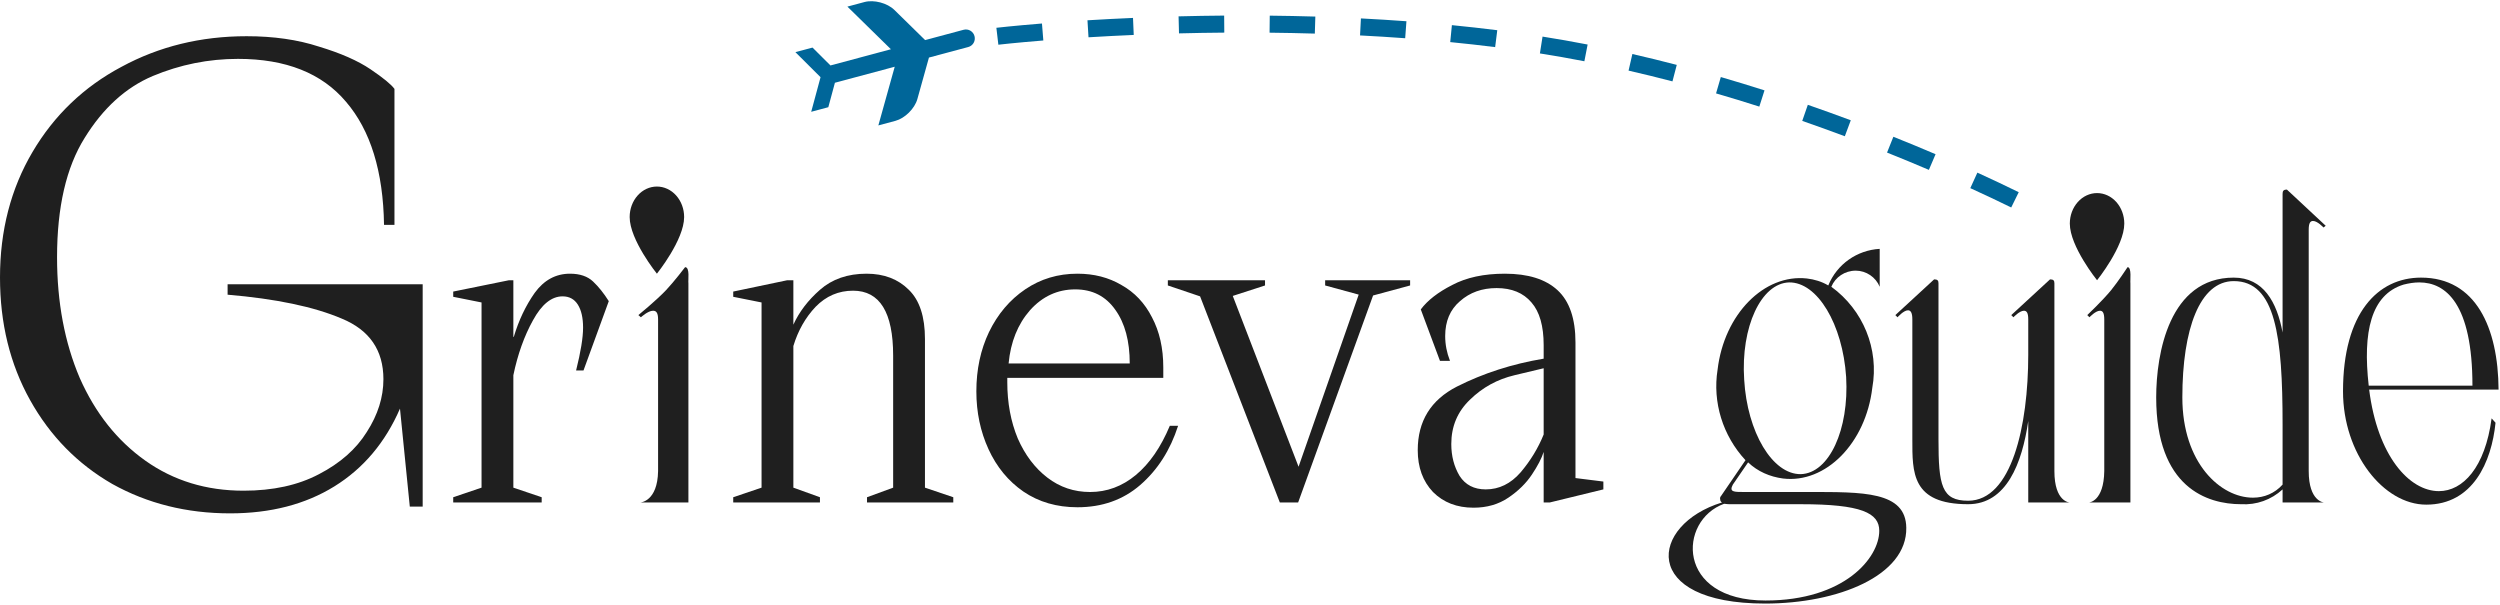
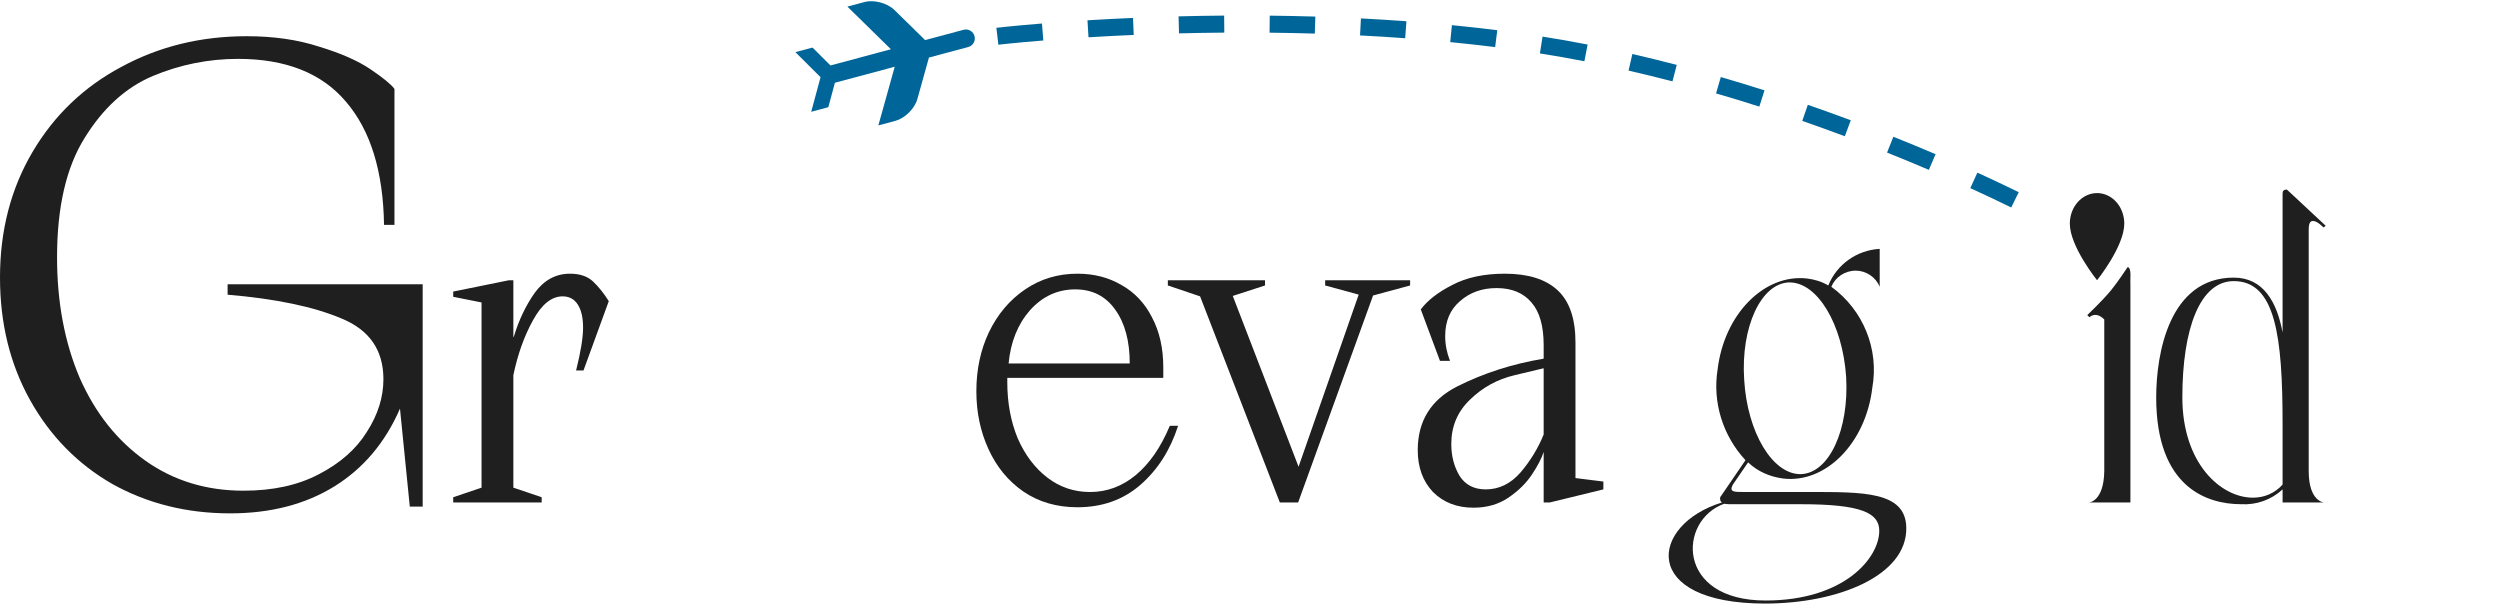
<svg xmlns="http://www.w3.org/2000/svg" width="1174" height="284" viewBox="0 0 1174 284" fill="none">
-   <path d="M1128.73 133.644C1113.38 138.351 1109.49 155.948 1112.35 181.117H1161.06C1161.06 142.648 1148.57 132.62 1136.09 132.62C1133.64 132.62 1131.18 133.029 1128.73 133.644ZM1112.56 182.959C1116.45 214.063 1131.39 230.637 1145.3 230.637C1156.55 230.637 1166.99 219.588 1170.06 196.465L1171.9 198.511C1170.06 216.928 1161.26 236.981 1139.37 236.981C1119.31 236.981 1100.28 213.04 1100.28 183.777C1100.28 146.944 1116.65 130.369 1136.91 130.369C1162.69 130.369 1173.13 153.901 1173.33 182.959H1112.56Z" fill="#1F1F1F" />
  <path d="M1071.9 227.568V199.33C1071.9 157.995 1068.62 132.007 1048.98 132.007C1033.02 132.007 1024.83 154.516 1024.83 186.643C1024.83 217.542 1042.84 233.707 1057.98 233.707C1063.3 233.707 1068.21 231.662 1071.9 227.568ZM1084.17 221.226C1084.17 235.55 1091.34 235.959 1091.34 235.959H1071.9V229.819C1066.58 234.731 1059.62 237.186 1052.46 236.778C1036.5 236.778 1012.55 229.002 1012.55 186.643C1012.55 165.975 1018.69 130.37 1048.98 130.37C1062.89 130.37 1069.24 141.83 1071.9 156.154V91.082C1071.9 89.648 1072.31 89.035 1073.94 89.035L1092.15 106.019L1091.13 106.838C1091.13 106.838 1088.27 103.768 1086.22 103.768C1084.99 103.768 1084.17 104.587 1084.17 107.86V221.226Z" fill="#1F1F1F" />
-   <path d="M999.104 125.459C1001.15 125.459 1000.24 131.803 1000.44 133.03V235.959H981.002C981.002 235.959 987.96 235.55 988.164 221.226V150.015C988.164 146.74 987.345 145.922 986.117 145.922C984.072 145.922 981.206 148.991 981.206 148.991L980.184 147.968C980.184 147.968 987.413 141.128 991.43 136.202C994.688 132.206 999.104 125.459 999.104 125.459Z" fill="#1F1F1F" />
-   <path d="M971.907 235.959H952.467V197.692C949.603 217.542 942.236 236.776 924.228 236.776C897.627 236.776 898.036 221.839 898.036 206.287V150.014C898.036 146.74 897.217 145.718 895.989 145.718C893.943 145.718 891.079 148.991 891.079 148.991L890.055 147.968L908.267 131.188C909.904 131.188 910.313 131.802 910.313 133.03V206.287C910.313 227.978 911.747 235.14 924.228 235.14C944.691 235.14 952.467 199.944 952.467 166.59V150.014C952.467 146.74 951.648 145.922 950.421 145.922C948.375 145.922 945.509 148.991 945.509 148.991L944.487 147.968L962.699 131.188C964.336 131.188 964.745 131.802 964.745 133.03V221.226C964.745 235.754 971.907 235.959 971.907 235.959Z" fill="#1F1F1F" />
+   <path d="M999.104 125.459C1001.15 125.459 1000.24 131.803 1000.44 133.03V235.959H981.002C981.002 235.959 987.96 235.55 988.164 221.226V150.015C984.072 145.922 981.206 148.991 981.206 148.991L980.184 147.968C980.184 147.968 987.413 141.128 991.43 136.202C994.688 132.206 999.104 125.459 999.104 125.459Z" fill="#1F1F1F" />
  <path d="M829.093 282C866.132 282 882.501 261.947 882.501 249.259C882.501 240.869 874.112 236.777 845.668 236.777H813.132C811.905 236.777 810.881 236.777 809.653 236.572C787.963 244.348 786.94 282 829.093 282ZM819.067 178.253C820.499 203.013 832.368 222.861 845.668 222.657C858.969 222.248 868.383 201.785 866.951 177.025C865.313 152.265 853.444 132.416 840.144 132.62C827.048 133.029 817.429 153.493 819.067 178.253ZM849.148 231.047C874.725 231.047 894.984 230.637 895.189 247.827C895.599 270.336 863.063 283.432 828.889 283.432C769.751 283.432 774.663 246.395 808.631 235.959C808.017 235.549 807.812 235.14 807.812 234.525C807.608 233.912 807.812 233.299 808.221 232.889L819.681 216.109C809.04 204.649 804.129 188.893 806.584 173.547C809.653 147.559 828.48 128.528 848.533 130.779C852.012 131.188 855.491 132.211 858.56 134.053C862.653 124.027 872.065 117.477 882.707 116.864V134.667C880.865 130.165 876.363 127.096 871.452 127.096C866.336 127.096 861.835 130.165 859.993 134.667C874.931 145.512 882.501 163.929 879.228 182.141C876.159 208.128 857.332 227.159 837.279 224.704C831.14 223.885 825.411 221.429 820.908 217.132L813.747 227.568C811.905 231.047 814.156 231.047 819.067 231.047H849.148Z" fill="#1F1F1F" />
  <path d="M697.691 229.819C703.967 229.819 709.423 227.159 714.062 221.839C718.7 216.382 722.315 210.448 724.907 204.036V172.932C723.952 173.206 719.382 174.296 711.196 176.207C703.148 178.116 696.191 181.936 690.324 187.666C684.459 193.259 681.526 200.216 681.526 208.538C681.526 214.131 682.822 219.111 685.414 223.476C688.142 227.706 692.235 229.819 697.691 229.819ZM739.844 224.499L752.942 226.136V229.819L727.772 235.959H724.907V212.222C723.952 215.223 722.111 218.77 719.382 222.862C716.654 226.955 712.97 230.57 708.332 233.707C703.694 236.846 698.236 238.414 691.962 238.414C684.186 238.414 677.842 235.959 672.931 231.047C668.156 226 665.77 219.452 665.77 211.403C665.77 197.762 671.908 187.803 684.186 181.527C696.6 175.252 710.174 170.887 724.907 168.431V162.087C724.907 153.084 722.998 146.399 719.178 142.034C715.358 137.532 709.9 135.282 702.807 135.282C695.986 135.282 690.256 137.327 685.618 141.42C680.98 145.376 678.66 150.832 678.66 157.79C678.66 161.747 679.411 165.634 680.912 169.454H676.206L667.202 145.308C670.339 141.079 675.251 137.259 681.935 133.848C688.619 130.302 696.872 128.528 706.695 128.528C717.608 128.528 725.862 131.12 731.455 136.304C737.048 141.488 739.844 149.674 739.844 160.859V224.499Z" fill="#1F1F1F" />
  <path d="M609.603 235.959H601.009L563.561 139.168L548.418 134.054V131.598H594.051V134.054L578.909 138.964L609.807 219.179L638.046 138.351L622.29 134.054V131.598H662.193V134.054L644.799 138.76L609.603 235.959Z" fill="#1F1F1F" />
  <path d="M530.525 170.681C530.525 160.177 528.273 151.788 523.772 145.512C519.271 139.1 512.995 135.895 504.947 135.895C496.624 135.895 489.531 139.168 483.665 145.717C477.935 152.265 474.593 160.587 473.639 170.681H530.525ZM505.969 238.209C496.284 238.209 487.825 235.753 480.596 230.843C473.501 225.932 468.045 219.315 464.225 210.993C460.405 202.672 458.496 193.6 458.496 183.777C458.496 173.547 460.473 164.269 464.429 155.948C468.523 147.491 474.184 140.805 481.413 135.895C488.644 130.984 496.829 128.528 505.969 128.528C513.745 128.528 520.635 130.301 526.637 133.848C532.776 137.259 537.551 142.307 540.961 148.991C544.508 155.676 546.281 163.52 546.281 172.523V177.435H473.024V179.48C473.024 189.167 474.661 197.965 477.935 205.877C481.345 213.653 485.984 219.792 491.849 224.295C497.716 228.796 504.4 231.047 511.904 231.047C519.816 231.047 526.979 228.387 533.389 223.067C539.801 217.747 545.121 210.039 549.351 199.944H553.239C549.556 211.403 543.621 220.679 535.436 227.773C527.387 234.731 517.565 238.209 505.969 238.209Z" fill="#1F1F1F" />
-   <path d="M344.324 235.959V233.503L357.626 229.002V142.034L344.324 139.374V136.918L369.699 131.598H372.563V152.47C375.292 146.467 379.452 141.011 385.046 136.099C390.775 131.052 398.074 128.528 406.942 128.528C415.126 128.528 421.743 131.052 426.79 136.099C431.838 141.011 434.362 148.718 434.362 159.223V229.002L447.662 233.503V235.959H407.146V233.503L419.423 229.002V166.999C419.423 146.672 413.148 136.508 400.598 136.508C393.776 136.508 387.911 139.032 382.999 144.08C378.224 149.127 374.746 155.267 372.563 162.496V229.002L385.046 233.503V235.959H344.324Z" fill="#1F1F1F" />
  <path d="M212.832 235.959V233.503L226.133 229.002V142.034L212.832 139.374V136.918L239.024 131.598H241.071V158.199H241.276C243.595 150.423 246.869 143.535 251.097 137.532C255.463 131.53 260.988 128.528 267.672 128.528C272.311 128.528 275.925 129.756 278.517 132.211C281.109 134.667 283.565 137.736 285.884 141.42L274.016 173.956H270.537C272.72 165.226 273.812 158.54 273.812 153.902C273.812 149.264 272.993 145.648 271.356 143.056C269.719 140.464 267.332 139.168 264.193 139.168C259.009 139.168 254.372 142.92 250.279 150.423C246.187 157.79 243.117 166.384 241.071 176.207V229.002L254.372 233.503V235.959H212.832Z" fill="#1F1F1F" />
  <path d="M108.032 241.073C87.675 241.073 69.237 236.472 52.72 227.268C36.395 217.871 23.528 204.736 14.116 187.861C4.705 170.987 0 151.811 0 130.333C0 108.281 5.089 88.627 15.269 71.368C25.448 54.111 39.372 40.783 57.041 31.387C74.711 21.799 94.3 17.005 115.811 17.005C128.485 17.005 139.817 18.635 149.804 21.895C159.983 24.963 168.049 28.511 174.003 32.537C179.957 36.564 183.701 39.632 185.239 41.741V105.597H180.341C179.957 80.477 174.003 61.205 162.48 47.783C151.148 34.359 134.248 27.648 111.777 27.648C97.949 27.648 84.601 30.332 71.733 35.701C59.057 41.071 48.399 50.755 39.756 64.753C31.113 78.559 26.792 97.256 26.792 120.841C26.792 141.935 30.345 160.824 37.451 177.507C44.749 193.997 55.024 206.941 68.276 216.337C81.528 225.733 96.893 230.432 114.369 230.432C128.197 230.432 140.009 227.843 149.804 222.665C159.791 217.488 167.281 210.872 172.275 202.819C177.46 194.764 180.053 186.519 180.053 178.081C180.053 164.467 173.523 154.975 160.463 149.605C147.403 144.044 129.543 140.305 106.88 138.388V133.497H198.491V237.909H192.44L187.831 191.888C180.917 207.804 170.643 219.98 157.007 228.417C143.371 236.855 127.045 241.073 108.032 241.073Z" fill="#1F1F1F" />
  <path d="M553.661 15.676L553.457 7.678C560.596 7.496 567.798 7.374 574.865 7.318L574.928 15.318C567.908 15.374 560.753 15.494 553.661 15.676ZM617.442 15.778C610.448 15.568 603.298 15.424 596.189 15.348L596.274 7.348C603.434 7.425 610.637 7.57 617.684 7.782L617.442 15.778ZM511.162 17.513L510.674 9.528C517.722 9.097 524.917 8.724 532.058 8.416L532.404 16.408C525.31 16.713 518.162 17.086 511.162 17.513ZM659.874 17.954C652.949 17.445 645.818 17.002 638.677 16.638L639.085 8.648C646.285 9.016 653.477 9.462 660.461 9.977L659.874 17.954ZM468.828 20.996L467.898 13.05C467.977 13.041 475.873 12.124 489.305 11.037L489.949 19.012C476.676 20.085 468.904 20.986 468.828 20.996ZM702.121 22.126C695.26 21.264 688.164 20.472 681.028 19.769L681.81 11.808C689.018 12.517 696.186 13.317 703.118 14.189L702.121 22.126ZM744.021 28.766C736.998 27.401 729.972 26.162 723.136 25.086L724.38 17.184C731.309 18.274 738.432 19.53 745.549 20.914L744.021 28.766ZM785.388 38.212C778.489 36.412 771.553 34.713 764.773 33.162L766.557 25.364C773.414 26.932 780.43 28.65 787.408 30.47L785.388 38.212ZM826.176 50.061C819.392 47.894 812.556 45.808 805.858 43.86L808.093 36.177C814.856 38.145 821.76 40.252 828.61 42.44L826.176 50.061ZM866.329 63.981C859.682 61.497 852.954 59.073 846.334 56.777L848.956 49.218C855.634 51.536 862.422 53.981 869.129 56.485L866.329 63.981ZM905.802 79.772C899.332 77.009 892.721 74.276 886.156 71.649L889.126 64.221C895.75 66.87 902.417 69.626 908.944 72.414L905.802 79.772ZM944.466 97.433C938.497 94.498 932.034 91.444 925.254 88.353L928.574 81.074C935.422 84.197 941.957 87.285 947.996 90.254L944.466 97.433Z" fill="#006699" />
-   <path d="M308.481 87.603C305.089 87.603 301.835 89.112 299.437 91.799C297.038 94.484 295.691 98.128 295.691 101.926C295.691 112.669 308.481 128.528 308.481 128.528C308.481 128.528 321.27 112.669 321.27 101.926C321.27 98.128 319.922 94.484 317.523 91.799C315.125 89.112 311.873 87.603 308.481 87.603Z" fill="#1F1F1F" />
  <path d="M984.778 90.672C981.386 90.672 978.132 92.181 975.735 94.868C973.336 97.553 971.988 101.197 971.988 104.996C971.988 115.739 984.778 131.597 984.778 131.597C984.778 131.597 997.567 115.739 997.567 104.996C997.567 101.197 996.22 97.553 993.822 94.868C991.423 92.181 988.17 90.672 984.778 90.672Z" fill="#1F1F1F" />
-   <path d="M321.725 125.459C324.099 125.459 323.04 131.803 323.277 133.03V235.959H300.731C300.731 235.959 308.8 235.55 309.037 221.226V150.015C309.037 146.74 308.088 145.922 306.664 145.922C304.291 145.922 300.968 148.991 300.968 148.991L299.781 147.968C299.781 147.968 308.167 141.128 312.825 136.202C316.604 132.206 321.725 125.459 321.725 125.459Z" fill="#1F1F1F" />
  <path d="M397.938 3.106L405.974 0.952C410.409 -0.236 416.685 1.422 419.989 4.658L434.443 18.825L452.525 13.979C453.59 13.694 454.726 13.847 455.683 14.405C456.641 14.963 457.341 15.879 457.627 16.954C457.915 18.029 457.769 19.172 457.219 20.134C456.669 21.096 455.761 21.797 454.695 22.082L436.233 27.03L430.794 46.526C429.555 50.983 424.949 55.553 420.509 56.743L412.473 58.897L420.161 31.337L392.075 38.862L388.977 50.344L380.941 52.498L385.309 36.333L385.273 36.199L373.523 24.495L381.559 22.342L389.985 30.736L418.371 23.13L397.938 3.106Z" fill="#006699" />
</svg>